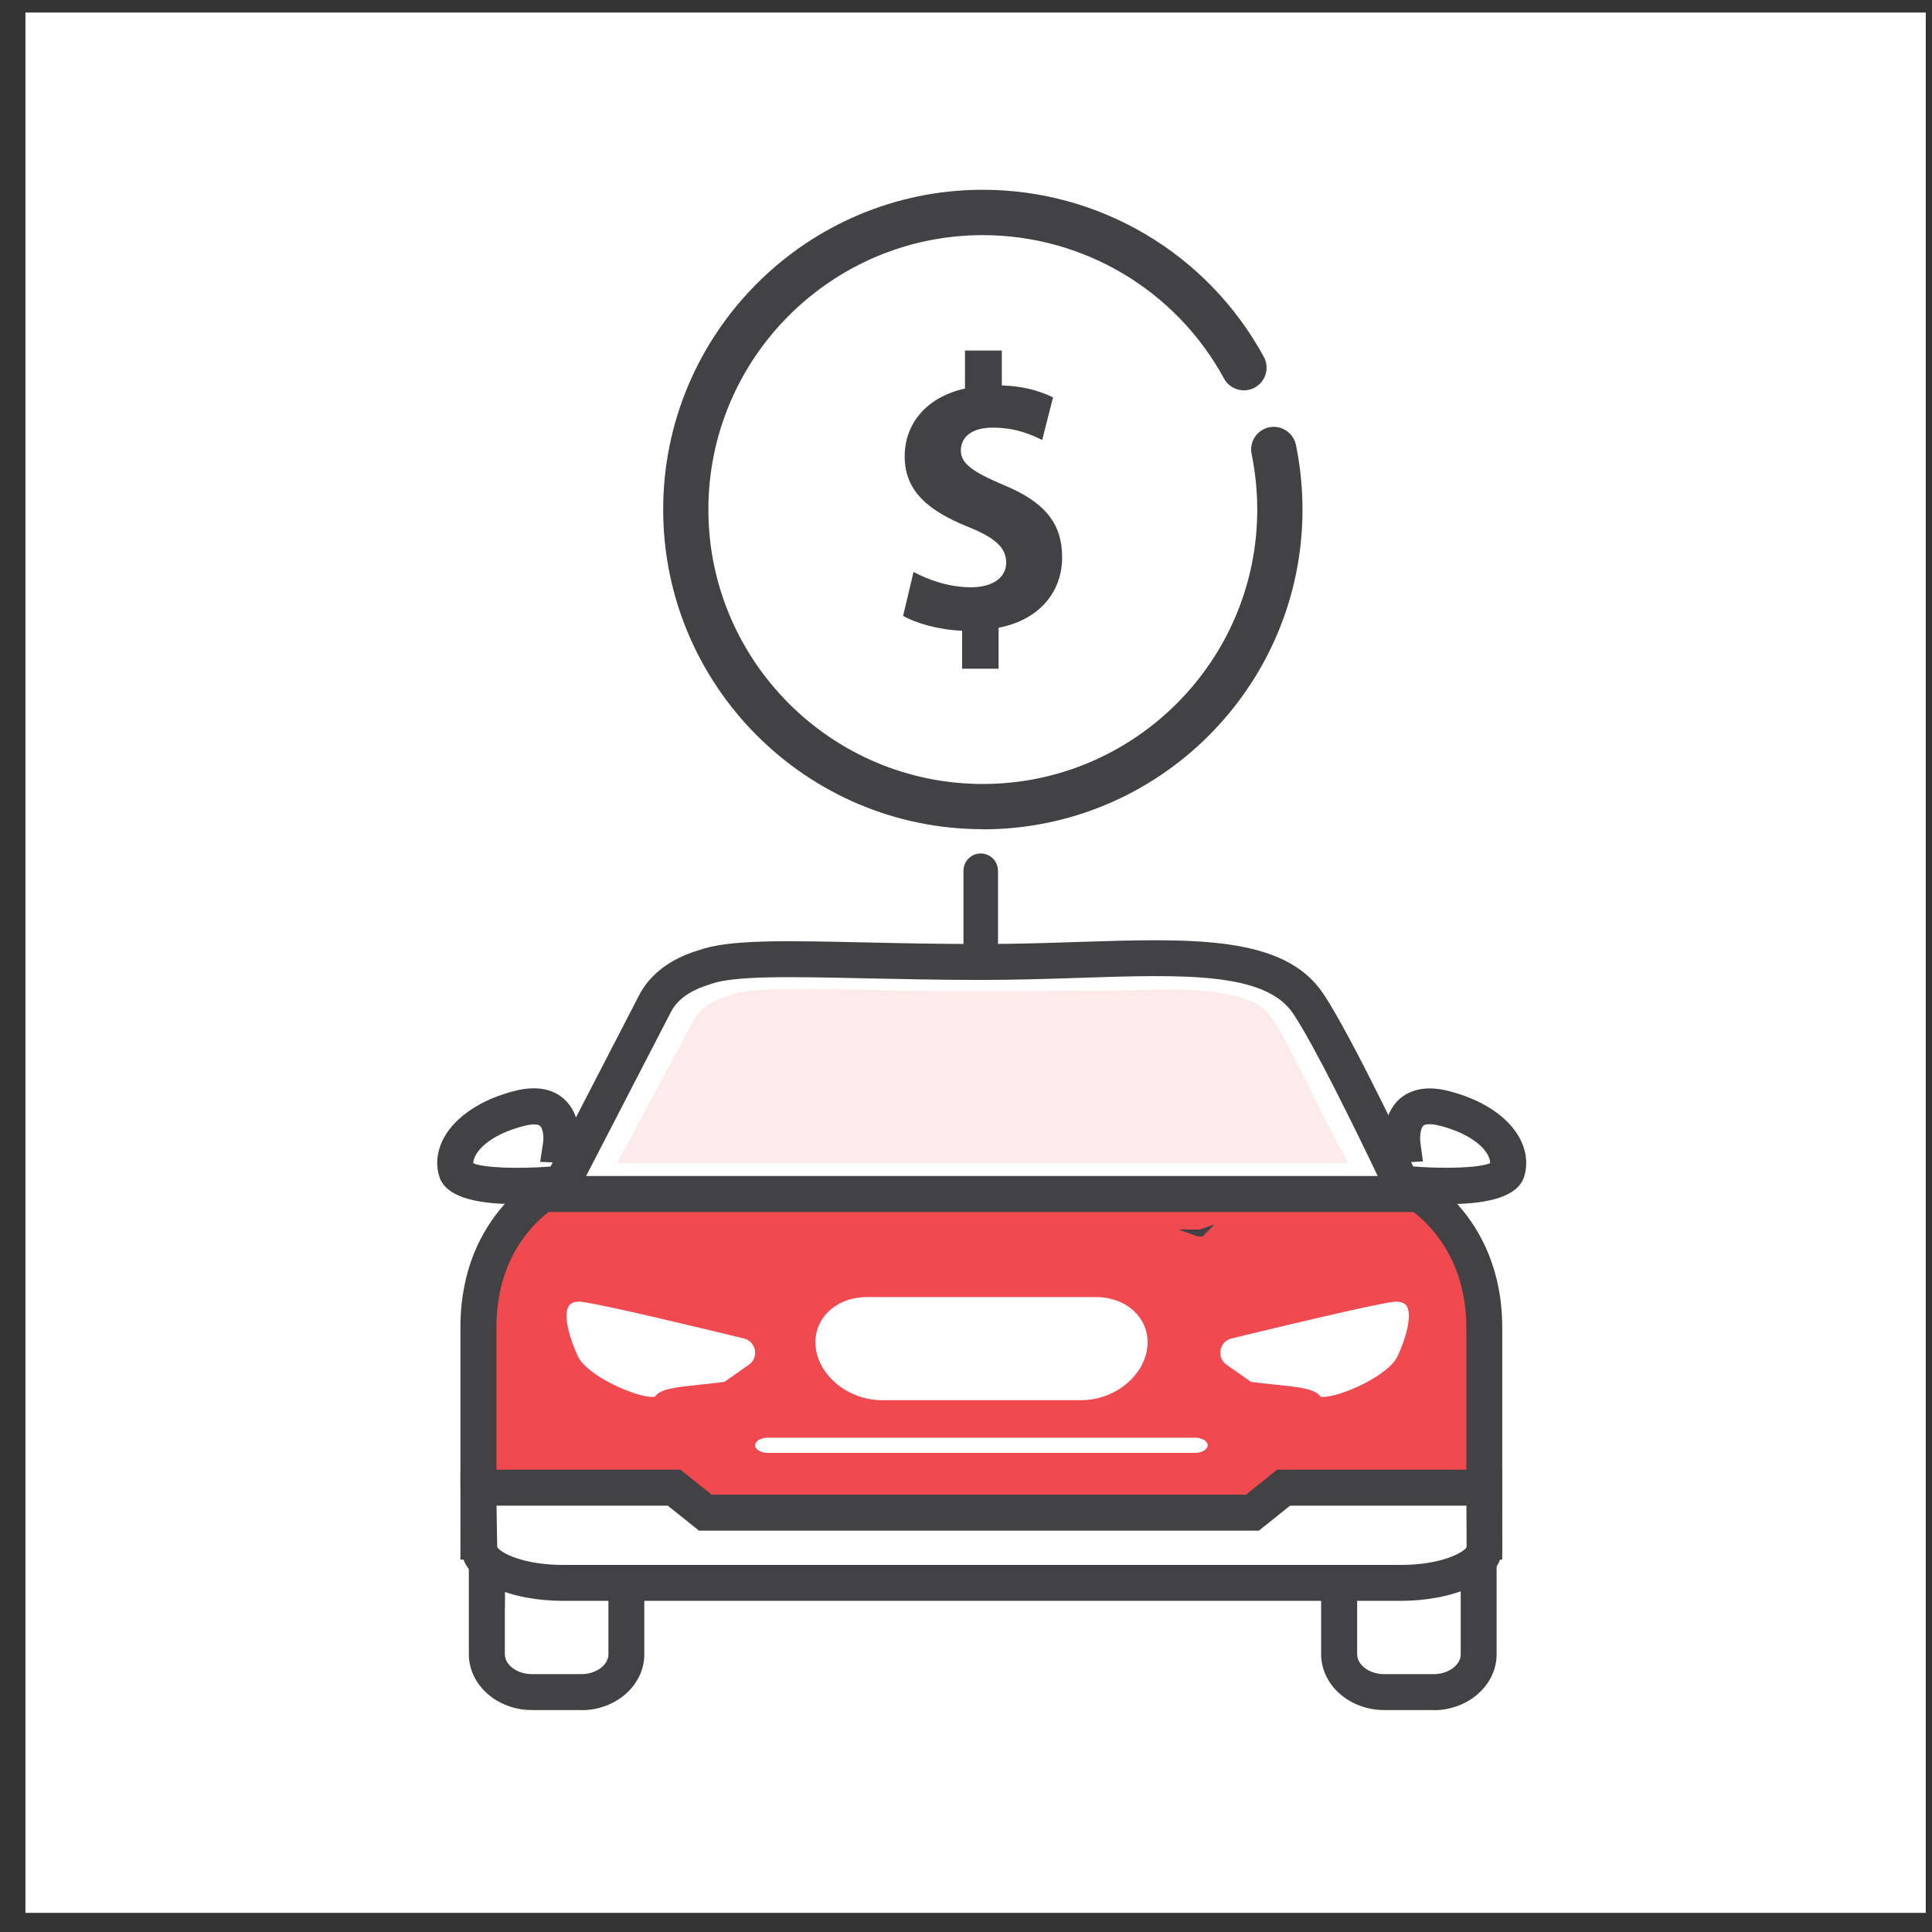
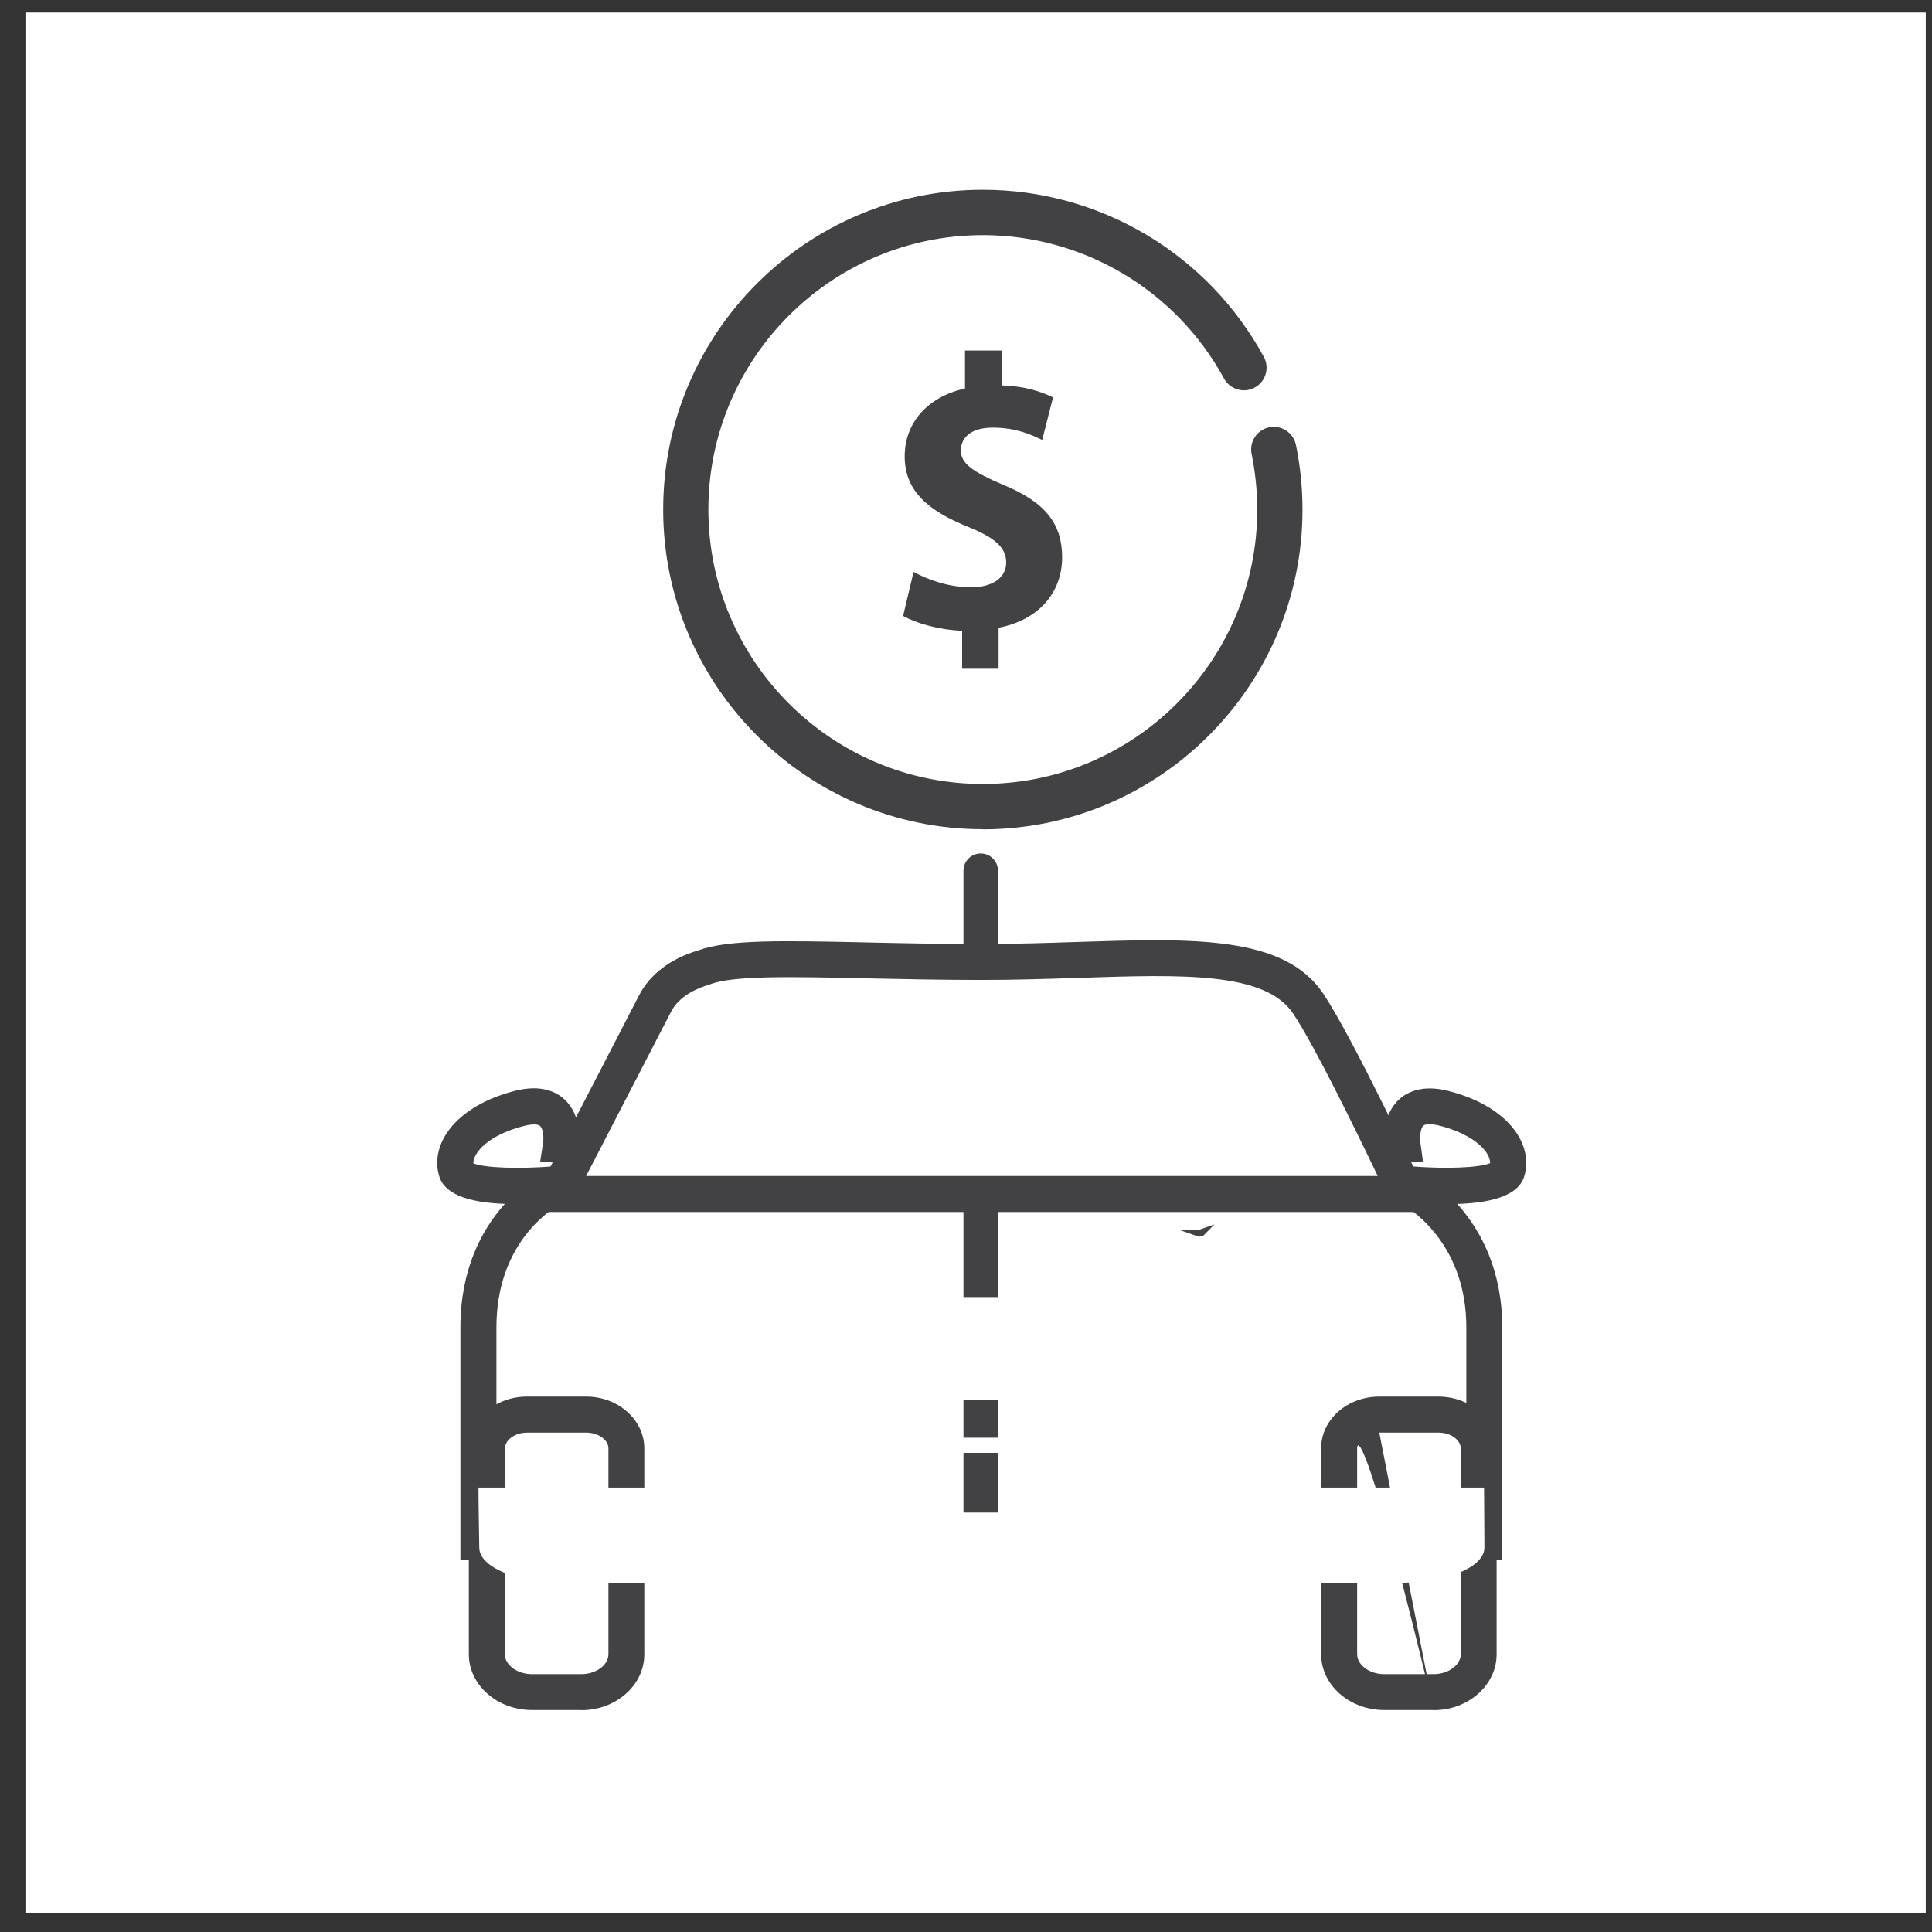
<svg xmlns="http://www.w3.org/2000/svg" width="61" height="61" viewBox="0 0 61 61" fill="none">
  <rect x="0" y="0" width="61" height="61" fill="#333333" stroke="none" />
  <rect width="60" height="60" transform="translate(0.803 0.396)" fill="white" />
  <g clip-path="url(#clip0_14283_180948)">
    <path d="M30.965 49.581C30.663 49.581 30.42 49.338 30.42 49.036V27.492C30.42 27.191 30.663 26.947 30.965 26.947C31.266 26.947 31.51 27.191 31.51 27.492V49.036C31.51 49.338 31.266 49.581 30.965 49.581Z" fill="#424143" />
    <path d="M40.219 14.184C40.346 14.798 40.411 15.434 40.411 16.084C40.411 21.265 36.212 25.465 31.031 25.465C25.85 25.465 21.65 21.265 21.65 16.084C21.65 10.903 25.85 6.707 31.031 6.707C34.588 6.707 37.687 8.687 39.274 11.608" fill="white" />
    <path d="M31.031 26.181C25.465 26.181 20.939 21.654 20.939 16.088C20.939 10.523 25.465 5.992 31.031 5.992C34.733 5.992 38.13 8.012 39.903 11.267C40.092 11.613 39.965 12.049 39.616 12.237C39.271 12.426 38.835 12.299 38.646 11.95C37.124 9.157 34.206 7.424 31.031 7.424C26.254 7.424 22.366 11.311 22.366 16.088C22.366 20.866 26.254 24.753 31.031 24.753C35.809 24.753 39.696 20.866 39.696 16.088C39.696 15.496 39.634 14.908 39.518 14.334C39.438 13.949 39.689 13.571 40.074 13.491C40.455 13.411 40.837 13.662 40.917 14.047C41.055 14.715 41.124 15.402 41.124 16.092C41.124 21.658 36.597 26.185 31.031 26.185V26.181Z" fill="#424143" />
    <path d="M30.377 21.114V19.915C29.64 19.886 28.928 19.679 28.514 19.446L28.844 18.058C29.32 18.313 29.956 18.542 30.664 18.542C31.337 18.542 31.769 18.24 31.769 17.761C31.769 17.281 31.398 16.968 30.563 16.634C29.349 16.14 28.564 15.533 28.564 14.411C28.564 13.368 29.262 12.536 30.468 12.267V11.068H31.631V12.169C32.35 12.191 32.87 12.362 33.248 12.547L32.906 13.891C32.608 13.75 32.114 13.502 31.344 13.502C30.614 13.502 30.337 13.855 30.337 14.222C30.337 14.629 30.69 14.887 31.674 15.308C33.019 15.857 33.535 16.551 33.535 17.597C33.535 18.698 32.808 19.573 31.529 19.82V21.114H30.366H30.377Z" fill="#424143" />
    <path d="M43.547 44.662H45.419C46.12 44.662 46.687 45.138 46.687 45.727V52.23C46.687 52.891 46.051 53.425 45.266 53.425H43.704C42.919 53.425 42.283 52.891 42.283 52.23V49.044V45.727C42.283 45.138 42.85 44.662 43.547 44.662Z" fill="white" />
-     <path d="M45.266 53.992H43.704C42.607 53.992 41.713 53.2 41.713 52.23V45.727C41.713 44.826 42.534 44.096 43.548 44.096H45.419C46.429 44.096 47.253 44.83 47.253 45.731V52.234C47.253 53.204 46.36 53.996 45.266 53.996V53.992ZM43.548 45.229C43.17 45.229 42.85 45.458 42.85 45.727V52.23C42.85 52.572 43.242 52.859 43.704 52.859H45.266C45.727 52.859 46.12 52.572 46.12 52.234V45.731C46.12 45.462 45.8 45.233 45.422 45.233H43.551L43.548 45.229Z" fill="#424143" />
+     <path d="M45.266 53.992H43.704C42.607 53.992 41.713 53.2 41.713 52.23V45.727C41.713 44.826 42.534 44.096 43.548 44.096H45.419C46.429 44.096 47.253 44.83 47.253 45.731V52.234C47.253 53.204 46.36 53.996 45.266 53.996V53.992ZC43.17 45.229 42.85 45.458 42.85 45.727V52.23C42.85 52.572 43.242 52.859 43.704 52.859H45.266C45.727 52.859 46.12 52.572 46.12 52.234V45.731C46.12 45.462 45.8 45.233 45.422 45.233H43.551L43.548 45.229Z" fill="#424143" />
    <path d="M15.369 50.733V49.044V45.727C15.369 45.138 15.936 44.662 16.633 44.662H18.505C19.206 44.662 19.772 45.138 19.772 45.727V52.23C19.772 52.887 19.137 53.425 18.352 53.425H16.79C16.005 53.425 15.369 52.891 15.369 52.23V50.239" fill="white" />
    <path d="M18.356 53.992H16.794C15.697 53.992 14.803 53.2 14.803 52.23V45.727C14.803 44.826 15.624 44.096 16.637 44.096H18.509C19.518 44.096 20.343 44.83 20.343 45.731V52.234C20.343 53.204 19.453 53.996 18.356 53.996V53.992ZM15.94 50.733V52.23C15.94 52.572 16.332 52.859 16.794 52.859H18.356C18.817 52.859 19.21 52.572 19.21 52.234V45.731C19.21 45.462 18.89 45.233 18.512 45.233H16.641C16.263 45.233 15.944 45.462 15.944 45.731V50.737L15.94 50.733Z" fill="#424143" />
-     <path d="M46.868 41.911C46.868 38.627 44.401 37.435 44.401 37.435H17.574C17.574 37.435 15.107 38.573 15.107 41.911V48.676H46.868V41.911Z" fill="#F0494F" />
    <path d="M47.434 49.243H14.537V41.912C14.537 38.25 17.222 36.974 17.335 36.92L17.447 36.869H44.528L44.644 36.927C44.757 36.982 47.431 38.315 47.431 41.916V49.247L47.434 49.243ZM15.674 48.106H46.297V41.912C46.297 39.38 44.688 38.261 44.252 38.003H17.712C17.287 38.242 15.674 39.329 15.674 41.912V48.106Z" fill="#424143" />
    <path d="M17.708 36.142C17.708 36.142 17.937 34.609 16.404 34.994C14.871 35.375 14.181 36.298 14.413 36.985C14.642 37.675 17.719 37.37 17.719 37.37L18.628 36.185L17.708 36.145V36.142Z" fill="white" />
    <path d="M16.285 38.017C14.871 38.017 14.065 37.734 13.876 37.163C13.745 36.767 13.796 36.328 14.018 35.921C14.388 35.245 15.209 34.704 16.27 34.439C17.084 34.235 17.56 34.471 17.814 34.704C18.097 34.962 18.217 35.3 18.265 35.598L19.743 35.663L18.025 37.905L17.781 37.93C17.226 37.985 16.728 38.014 16.288 38.014L16.285 38.017ZM14.94 36.727C15.267 36.873 16.346 36.913 17.422 36.829L17.516 36.706L17.055 36.684L17.149 36.063C17.171 35.907 17.149 35.634 17.051 35.55C16.997 35.5 16.833 35.474 16.546 35.55C15.805 35.736 15.231 36.081 15.017 36.477C14.98 36.546 14.94 36.64 14.944 36.735L14.94 36.727Z" fill="#424143" />
    <path d="M44.281 36.144C44.281 36.144 44.052 34.611 45.585 34.996C47.118 35.377 47.808 36.3 47.576 36.987C47.347 37.677 44.27 37.372 44.27 37.372L43.361 36.187L44.281 36.147V36.144Z" fill="white" />
    <path d="M45.705 38.018C45.265 38.018 44.768 37.989 44.212 37.934L43.968 37.909L42.25 35.667L43.729 35.602C43.776 35.307 43.896 34.966 44.179 34.708C44.437 34.475 44.913 34.239 45.723 34.443C46.784 34.708 47.605 35.245 47.976 35.925C48.197 36.332 48.248 36.771 48.117 37.167C47.928 37.734 47.118 38.018 45.709 38.018H45.705ZM44.568 36.826C45.647 36.913 46.722 36.87 47.049 36.724C47.049 36.63 47.013 36.535 46.977 36.466C46.762 36.074 46.188 35.725 45.447 35.54C45.156 35.467 44.997 35.493 44.942 35.54C44.848 35.623 44.826 35.9 44.844 36.056L44.928 36.67L44.473 36.695L44.568 36.819V36.826Z" fill="#424143" />
    <path d="M41.298 31.682C39.943 29.669 35.881 30.37 30.984 30.37C26.668 30.37 23.423 30.083 22.228 30.541C21.578 30.733 20.985 31.097 20.68 31.682L17.57 37.698H44.397C44.397 37.698 42.239 33.081 41.298 31.682Z" fill="white" />
    <path d="M45.291 38.268H16.641L20.179 31.423C20.524 30.758 21.171 30.268 22.05 30.006C22.988 29.661 24.724 29.698 27.347 29.756C28.433 29.781 29.665 29.806 30.988 29.806C32.045 29.806 33.051 29.774 34.029 29.741C37.665 29.625 40.539 29.53 41.774 31.365C42.73 32.786 44.83 37.269 44.917 37.458L45.295 38.268H45.291ZM18.504 37.131H43.5C42.839 35.75 41.498 32.996 40.826 31.997C39.939 30.682 37.345 30.766 34.061 30.875C33.077 30.907 32.059 30.94 30.984 30.94C29.651 30.94 28.412 30.911 27.322 30.889C24.993 30.838 23.155 30.798 22.432 31.074L22.388 31.089C21.981 31.209 21.44 31.456 21.186 31.946L18.504 37.134V37.131Z" fill="#424143" />
    <g opacity="0.12">
-       <path d="M42.581 36.727H19.481L21.912 32.196C22.148 31.757 22.646 31.535 23.024 31.43H23.038L23.053 31.419C23.525 31.248 24.517 31.223 25.323 31.223C25.825 31.223 26.399 31.234 27.009 31.244C27.154 31.248 27.3 31.252 27.449 31.255C28.422 31.277 29.53 31.299 30.718 31.299H30.748C31.398 31.299 32.03 31.295 32.626 31.292C32.906 31.292 33.182 31.288 33.44 31.284C33.625 31.284 33.807 31.281 33.988 31.281C34.493 31.277 34.973 31.273 35.412 31.273C36.11 31.273 39.282 30.994 40.074 32.036C40.699 32.865 41.639 35.077 42.577 36.727H42.581Z" fill="#F0494F" />
-     </g>
+       </g>
    <path d="M37.266 49.973H44.23C45.687 49.973 46.868 49.476 46.868 48.865C46.868 48.255 46.857 47.441 46.857 46.969H40.524L39.54 47.757H22.268L21.284 46.969H15.107C15.107 47.459 15.133 48.865 15.133 48.865C15.133 49.479 16.314 49.973 17.77 49.973H37.266Z" fill="white" />
-     <path d="M44.23 50.544H17.771C16.18 50.544 14.566 49.966 14.566 48.866C14.566 48.818 14.541 47.46 14.541 46.969V46.402H21.484L22.468 47.191H39.34L40.325 46.402H47.424V46.969C47.424 47.191 47.424 47.485 47.428 47.797C47.428 48.157 47.431 48.539 47.431 48.866C47.431 49.966 45.818 50.544 44.227 50.544H44.23ZM15.704 48.851C15.791 49.018 16.506 49.41 17.774 49.41H44.234C45.502 49.41 46.214 49.018 46.305 48.851C46.305 48.531 46.305 48.157 46.301 47.808C46.301 47.718 46.301 47.627 46.301 47.539H40.732L39.747 48.328H22.069L21.084 47.539H15.678C15.685 48.095 15.696 48.775 15.7 48.851H15.704Z" fill="#424143" />
    <path d="M24.241 45.872C24.02 45.872 23.842 45.763 23.842 45.632C23.842 45.502 24.02 45.393 24.241 45.393H37.731C37.953 45.393 38.131 45.502 38.131 45.632C38.131 45.763 37.953 45.872 37.731 45.872H24.241Z" fill="white" />
    <path d="M22.879 43.63C22.61 43.666 22.348 43.692 22.112 43.717C21.349 43.797 20.844 43.848 20.681 44.095C20.681 44.095 20.659 44.106 20.593 44.106C20.059 44.106 18.534 43.445 18.243 42.816C17.985 42.264 17.789 41.566 17.941 41.265C17.963 41.225 18.025 41.098 18.276 41.098C18.316 41.098 18.359 41.098 18.403 41.109C19.1 41.203 21.854 41.864 23.489 42.26C23.874 42.355 23.972 42.86 23.645 43.089L22.879 43.626V43.63Z" fill="white" />
    <path d="M39.492 43.63C39.761 43.666 40.023 43.692 40.259 43.717C41.022 43.797 41.527 43.848 41.69 44.095C41.69 44.095 41.712 44.106 41.777 44.106C42.312 44.106 43.837 43.445 44.128 42.816C44.386 42.264 44.582 41.566 44.43 41.265C44.408 41.225 44.346 41.098 44.095 41.098C44.055 41.098 44.012 41.098 43.968 41.109C43.271 41.203 40.517 41.864 38.882 42.26C38.497 42.355 38.399 42.86 38.726 43.089L39.492 43.626V43.63Z" fill="white" />
    <path d="M34.137 44.208H27.838C26.817 44.208 25.887 43.478 25.76 42.581C25.632 41.68 26.359 40.953 27.38 40.953H34.599C35.62 40.953 36.346 41.683 36.219 42.581C36.092 43.482 35.162 44.208 34.141 44.208H34.137Z" fill="white" />
    <path d="M37.901 38.929C37.901 38.929 37.879 38.936 37.872 38.929C37.879 38.929 37.883 38.929 37.887 38.929H37.901C37.901 38.929 37.919 38.929 37.927 38.922C37.927 38.922 37.927 38.922 37.919 38.922C37.912 38.922 37.905 38.922 37.898 38.922" fill="#F0494F" />
    <path d="M37.88 39.049C37.88 39.049 37.85 39.049 37.832 39.042L37.2 38.82H37.883L38.345 38.66L37.97 39.038H37.938C37.938 39.038 37.934 39.038 37.93 39.038H37.909V39.042C37.909 39.042 37.891 39.042 37.876 39.042L37.88 39.049Z" fill="#424143" />
  </g>
  <defs>
    <clipPath id="clip0_14283_180948">
      <rect width="34.383" height="48" fill="white" transform="translate(13.803 5.992)" />
    </clipPath>
  </defs>
</svg>